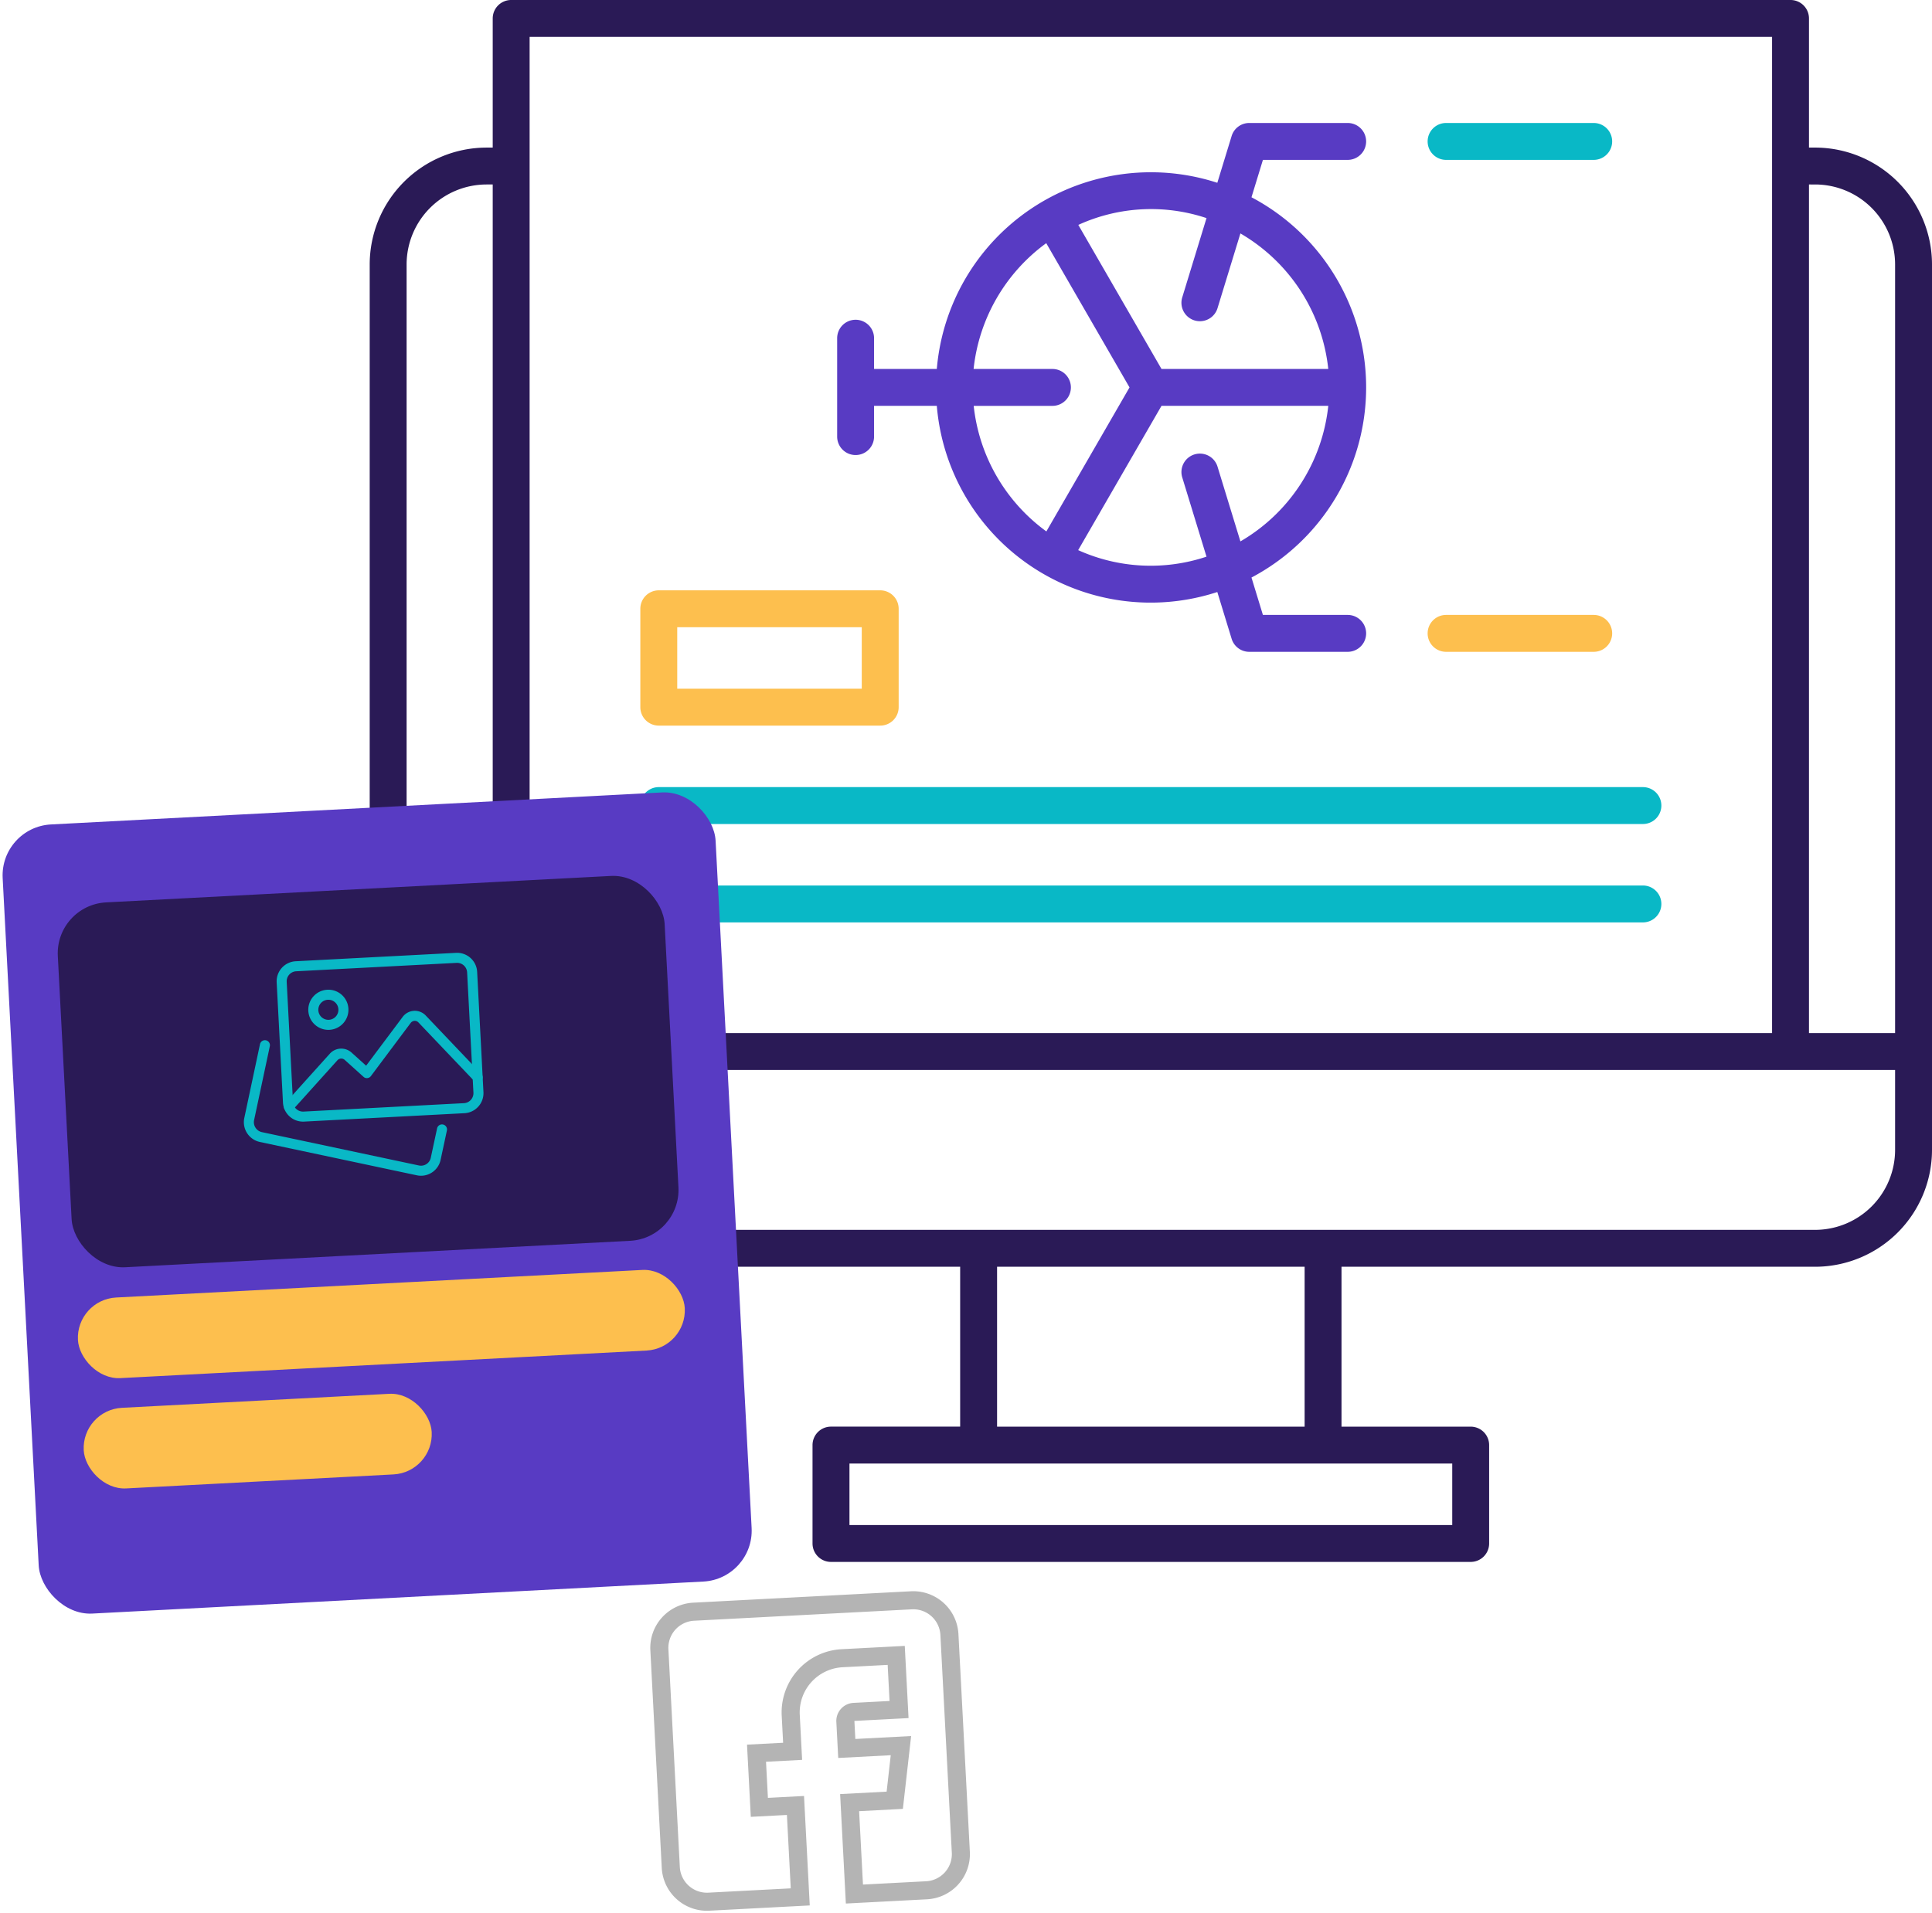
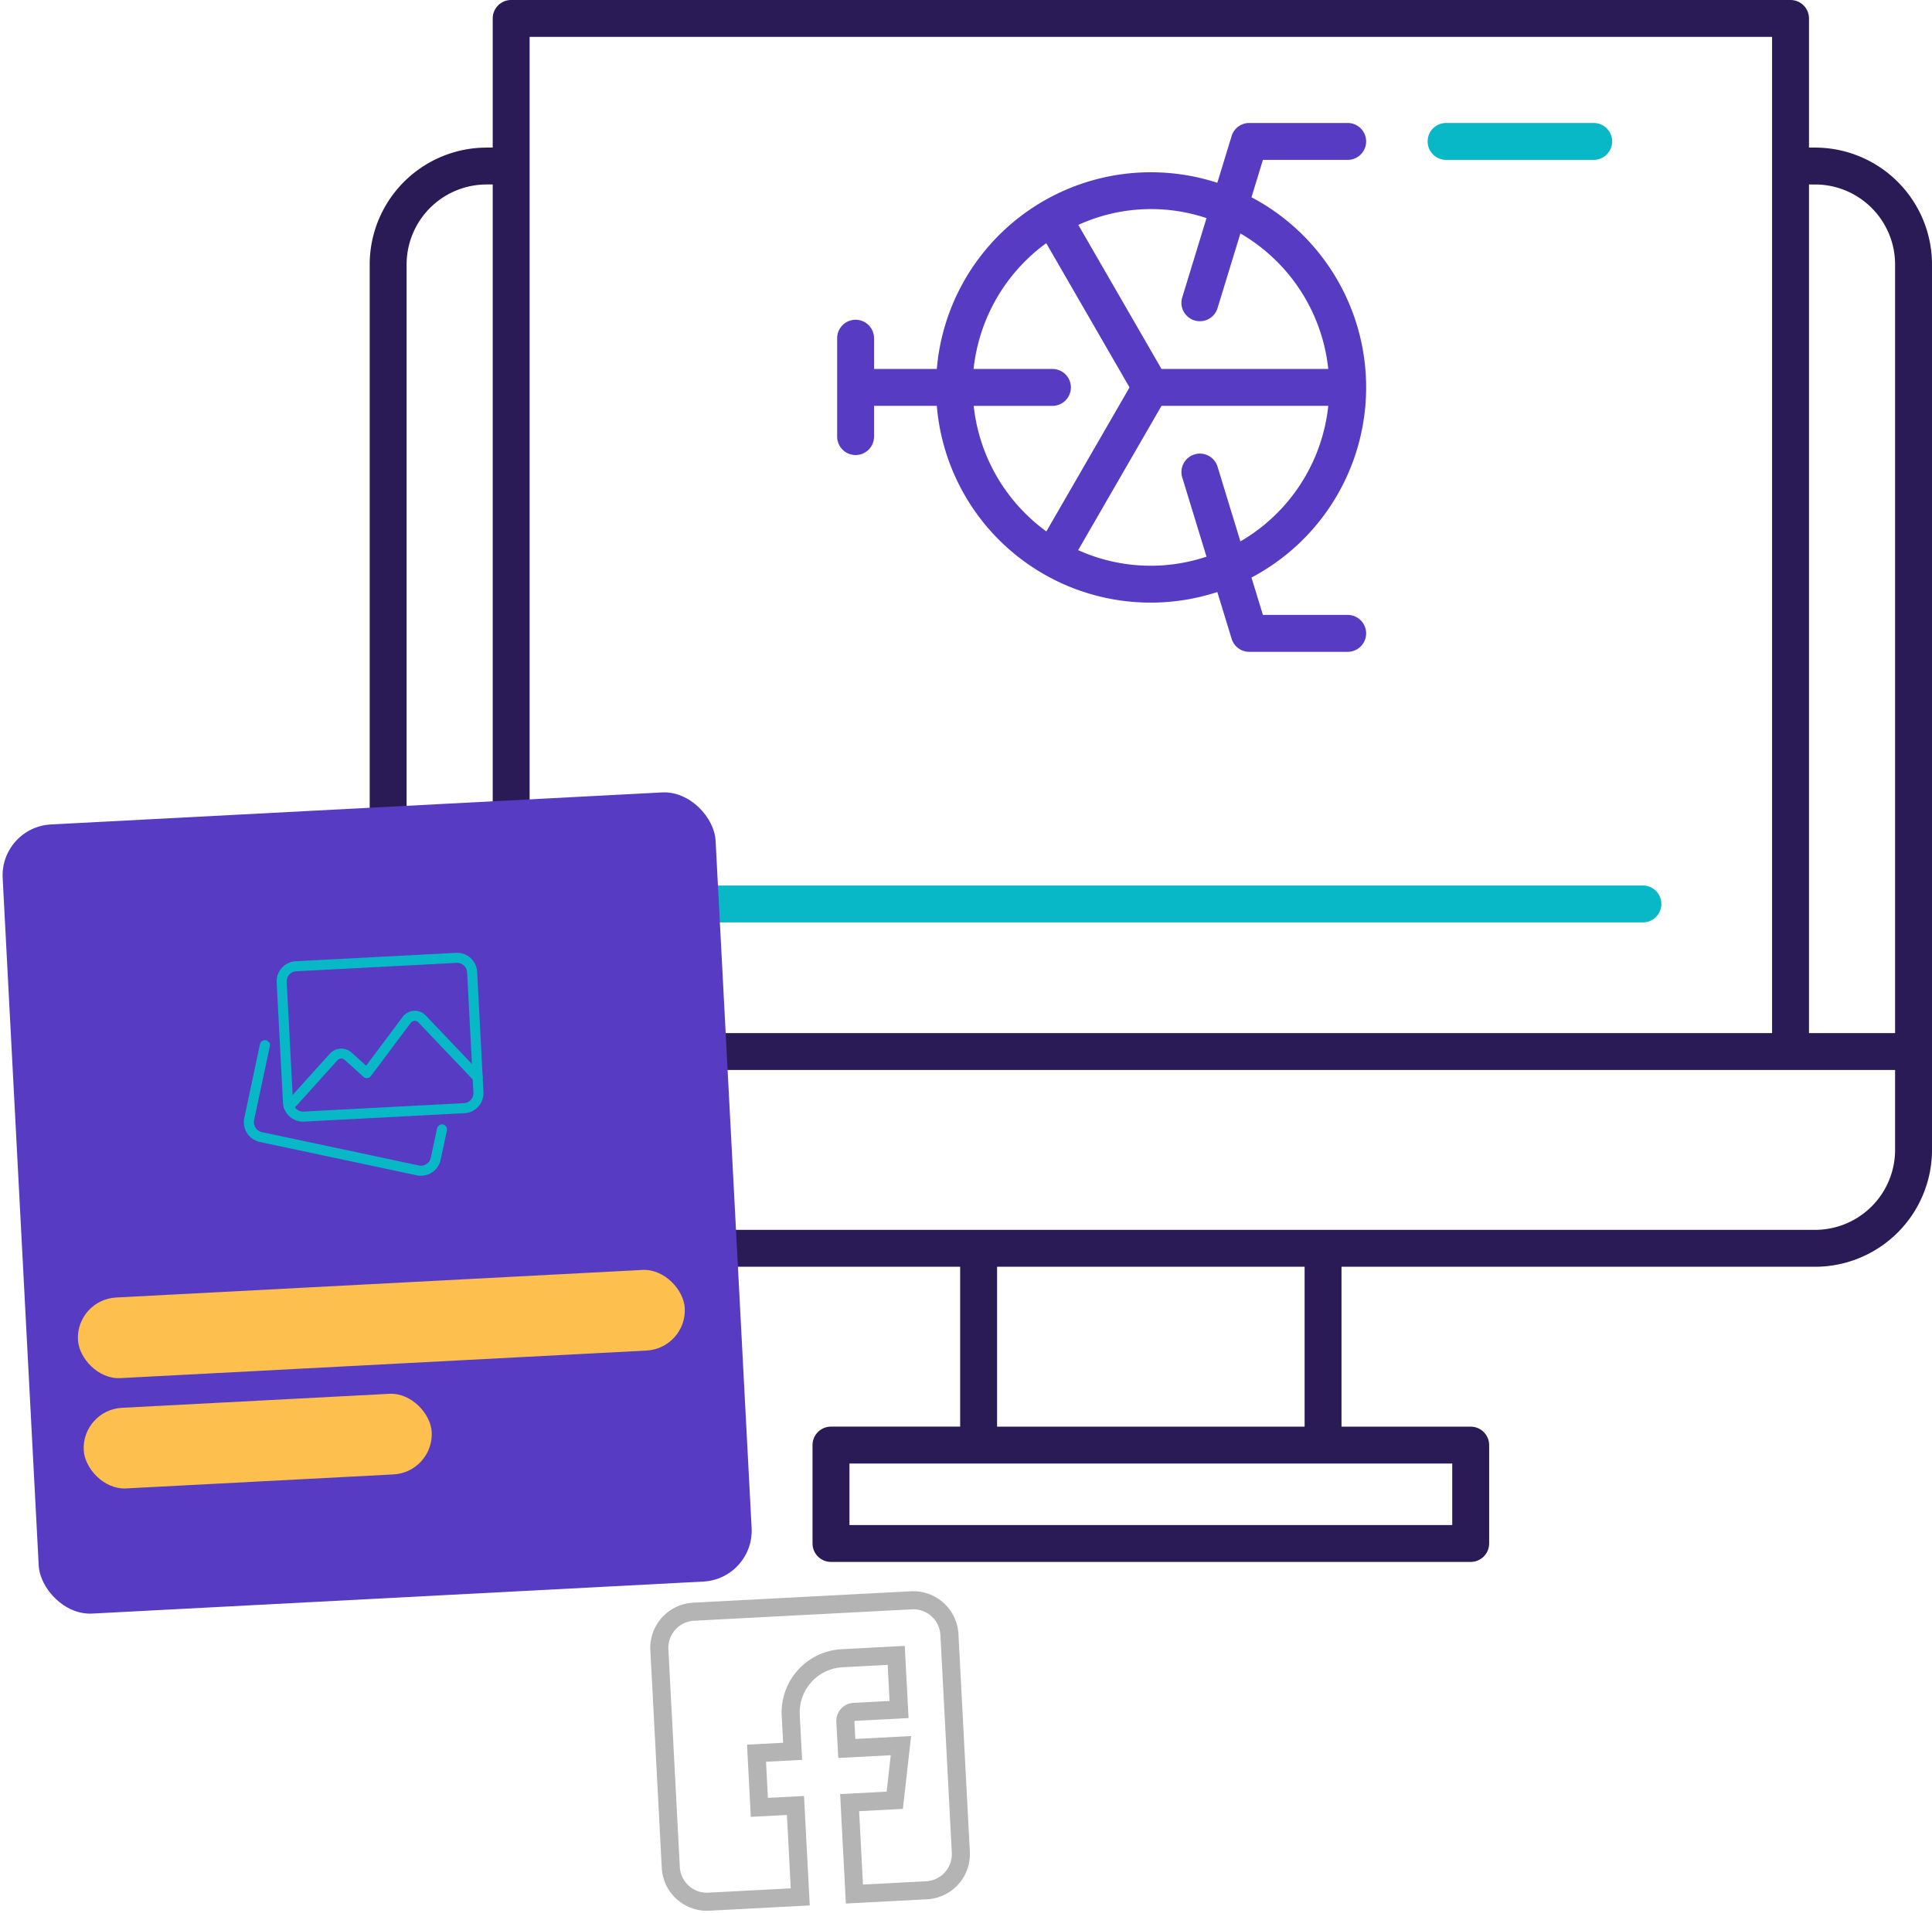
<svg xmlns="http://www.w3.org/2000/svg" width="454.649" height="450.305" viewBox="0 0 454.649 450.305">
  <g id="Group_4318" data-name="Group 4318" transform="translate(-1014 -8530.354)">
    <g id="Group_4139" data-name="Group 4139" transform="translate(-28 3283.997)">
      <g id="analyze" transform="translate(1129 5246.356)">
        <path id="Path_35542" data-name="Path 35542" d="M340.4,34.988H338.95V4.592A4.342,4.342,0,0,0,334.607.25H33.541A4.342,4.342,0,0,0,29.2,4.592v30.4H27.751A27.533,27.533,0,0,0,.25,62.49V270.92a27.533,27.533,0,0,0,27.5,27.5H139.2v37.633h-30.4a4.342,4.342,0,0,0-4.342,4.342v23.159a4.342,4.342,0,0,0,4.342,4.342H259.341a4.342,4.342,0,0,0,4.342-4.342V340.4a4.342,4.342,0,0,0-4.342-4.342h-30.4V298.422H340.4a27.533,27.533,0,0,0,27.5-27.5V62.49a27.533,27.533,0,0,0-27.5-27.5Zm0,8.685A18.839,18.839,0,0,1,359.214,62.49V243.419H338.95V43.673ZM37.883,8.935H330.265V243.419H37.883ZM27.751,43.673H29.2V243.419H8.935V62.49A18.839,18.839,0,0,1,27.751,43.673ZM255,359.214H113.15V344.74H255ZM220.26,336.055H147.888V298.422H220.26ZM359.214,270.92A18.839,18.839,0,0,1,340.4,289.737H27.751A18.839,18.839,0,0,1,8.935,270.92V252.1H359.214Z" transform="translate(-0.25 -0.25)" fill="#2a1a56" />
        <path id="Path_35543" data-name="Path 35543" d="M23.592,83.411a4.342,4.342,0,0,0,4.342-4.342V71.832H42.7a50.5,50.5,0,0,0,66.011,43.819l3.367,11.005a4.333,4.333,0,0,0,4.152,3.073h23.159a4.342,4.342,0,1,0,0-8.685H119.44l-2.69-8.8a50.607,50.607,0,0,0,0-89.509l2.693-8.8h19.945a4.342,4.342,0,1,0,0-8.685H116.228a4.333,4.333,0,0,0-4.15,3.073l-3.367,11.005A50.556,50.556,0,0,0,42.7,63.147H27.935V55.91a4.342,4.342,0,0,0-8.685,0V79.069A4.342,4.342,0,0,0,23.592,83.411Zm90.552,20.326L108.8,86.275a4.342,4.342,0,1,0-8.3,2.539l5.666,18.516a41.474,41.474,0,0,1-30.2-1.537L95.574,71.832h39.25A42.019,42.019,0,0,1,114.144,103.738Zm-7.975-76.1-5.67,18.53a4.342,4.342,0,1,0,8.3,2.539l5.345-17.458a42.008,42.008,0,0,1,20.677,31.9H95.576L76,29.24a41.2,41.2,0,0,1,30.17-1.6ZM68.451,33.541l19.6,33.949-19.569,33.9a42.08,42.08,0,0,1-17.1-29.554H69.91a4.342,4.342,0,1,0,0-8.685H51.356A42.149,42.149,0,0,1,68.451,33.54Z" transform="translate(90.755 23.699)" fill="#583bc3" />
-         <path id="Path_35544" data-name="Path 35544" d="M47.592,33.935H82.331a4.342,4.342,0,0,0,0-8.685H47.592a4.342,4.342,0,1,0,0,8.685Z" transform="translate(205.709 119.493)" fill="#fdbf4e" />
        <path id="Path_35545" data-name="Path 35545" d="M47.592,13.935H82.331a4.342,4.342,0,0,0,0-8.685H47.592a4.342,4.342,0,1,0,0,8.685Z" transform="translate(205.709 23.699)" fill="#09b8c6" />
-         <path id="Path_35546" data-name="Path 35546" d="M15.592,40.935h231.59a4.342,4.342,0,1,0,0-8.685H15.592a4.342,4.342,0,1,0,0,8.685Z" transform="translate(52.437 153.022)" fill="#09b8c6" />
        <path id="Path_35547" data-name="Path 35547" d="M15.592,44.935h231.59a4.342,4.342,0,1,0,0-8.685H15.592a4.342,4.342,0,0,0,0,8.685Z" transform="translate(52.437 172.181)" fill="#09b8c6" />
-         <path id="Path_35548" data-name="Path 35548" d="M15.592,56.094H67.7a4.342,4.342,0,0,0,4.342-4.342V28.592A4.342,4.342,0,0,0,67.7,24.25H15.592a4.342,4.342,0,0,0-4.342,4.342V51.751A4.342,4.342,0,0,0,15.592,56.094Zm4.342-23.159H63.358V47.409H19.935Z" transform="translate(52.437 114.704)" fill="#fdbf4e" />
      </g>
    </g>
    <g id="Group_4317" data-name="Group 4317" transform="translate(-450.128 6047.704) rotate(-3)">
      <rect id="Rectangle_8440" data-name="Rectangle 8440" width="168" height="186" rx="12" transform="translate(1322 2750.295)" fill="#583bc3" />
-       <rect id="Rectangle_8441" data-name="Rectangle 8441" width="143" height="86" rx="12" transform="translate(1334 2769.295)" fill="#2a1a56" />
      <rect id="Rectangle_8442" data-name="Rectangle 8442" width="143" height="19" rx="9.5" transform="translate(1334 2862.295)" fill="#fdbf4e" />
      <rect id="Rectangle_8443" data-name="Rectangle 8443" width="82" height="19" rx="9.5" transform="translate(1334 2888.295)" fill="#fdbf4e" />
      <path id="facebook_4_" data-name="facebook (4)" d="M10.635,72.6H34.317V46.8H25.809V38.288h8.508V27.652A10.647,10.647,0,0,1,44.952,17.017H55.588v8.508H47.08a4.259,4.259,0,0,0-4.254,4.254v8.508H55.2L53.786,46.8H42.825V72.6H61.969A10.647,10.647,0,0,0,72.6,61.969V10.635A10.647,10.647,0,0,0,61.969,0H10.635A10.647,10.647,0,0,0,0,10.635V61.969A10.647,10.647,0,0,0,10.635,72.6ZM4.254,10.635a6.389,6.389,0,0,1,6.381-6.381H61.969a6.389,6.389,0,0,1,6.381,6.381V61.969a6.389,6.389,0,0,1-6.381,6.381H47.08V51.05H57.39l2.836-17.017H47.08V29.779H59.842V12.763H44.952a14.906,14.906,0,0,0-14.89,14.89v6.381H21.554V51.05h8.508v17.3H10.635a6.389,6.389,0,0,1-6.381-6.381Zm0,0" transform="translate(1464.695 2941.136)" fill="#b4b4b4" />
      <g id="image-gallery" transform="translate(1375.66 2785.467)">
        <g id="Group_3358" data-name="Group 3358" transform="translate(0 18.191)">
          <path id="Path_34799" data-name="Path 34799" d="M41.225,43.477a4.712,4.712,0,0,1-1.2-.156L3.5,33.539a4.767,4.767,0,0,1-3.34-5.787L4.764,10.575a1.181,1.181,0,1,1,2.282.609L2.439,28.357a2.4,2.4,0,0,0,1.677,2.9l36.511,9.777A2.351,2.351,0,0,0,43.5,39.374l1.845-6.836a1.181,1.181,0,1,1,2.282.614l-1.842,6.826A4.718,4.718,0,0,1,41.225,43.477Z" transform="translate(0 -9.701)" fill="#09b8c6" />
        </g>
        <g id="Group_3359" data-name="Group 3359" transform="translate(9.447 0)">
          <path id="Path_34800" data-name="Path 34800" d="M46.518,39.794H8.724A4.729,4.729,0,0,1,4,35.069V6.724A4.729,4.729,0,0,1,8.724,2H46.518a4.729,4.729,0,0,1,4.724,4.724V35.069A4.729,4.729,0,0,1,46.518,39.794ZM8.724,4.362A2.366,2.366,0,0,0,6.362,6.724V35.069a2.366,2.366,0,0,0,2.362,2.362H46.518a2.366,2.366,0,0,0,2.362-2.362V6.724a2.366,2.366,0,0,0-2.362-2.362Z" transform="translate(-4 -2)" fill="#09b8c6" />
        </g>
        <g id="Group_3360" data-name="Group 3360" transform="translate(16.534 7.086)">
-           <path id="Path_34801" data-name="Path 34801" d="M11.724,14.448a4.724,4.724,0,1,1,4.724-4.724A4.729,4.729,0,0,1,11.724,14.448Zm0-7.086a2.362,2.362,0,1,0,2.362,2.362A2.366,2.366,0,0,0,11.724,7.362Z" transform="translate(-7 -5)" fill="#09b8c6" />
-         </g>
+           </g>
        <g id="Group_3361" data-name="Group 3361" transform="translate(9.612 13.11)">
          <path id="Path_34802" data-name="Path 34802" d="M5.251,29.706a1.18,1.18,0,0,1-.836-2.015L15.571,16.535a3.63,3.63,0,0,1,5.01,0L23.9,19.857,33.1,8.826a3.549,3.549,0,0,1,2.7-1.276h.026a3.541,3.541,0,0,1,2.69,1.235L50.864,23.2a1.181,1.181,0,1,1-1.793,1.538L36.717,10.323a1.168,1.168,0,0,0-.9-.411,1.254,1.254,0,0,0-.907.425L24.89,22.363a1.177,1.177,0,0,1-.855.423,1.137,1.137,0,0,1-.888-.345l-4.235-4.235a1.213,1.213,0,0,0-1.67,0L6.085,29.362a1.177,1.177,0,0,1-.834.345Z" transform="translate(-4.07 -7.55)" fill="#09b8c6" />
        </g>
      </g>
    </g>
  </g>
</svg>